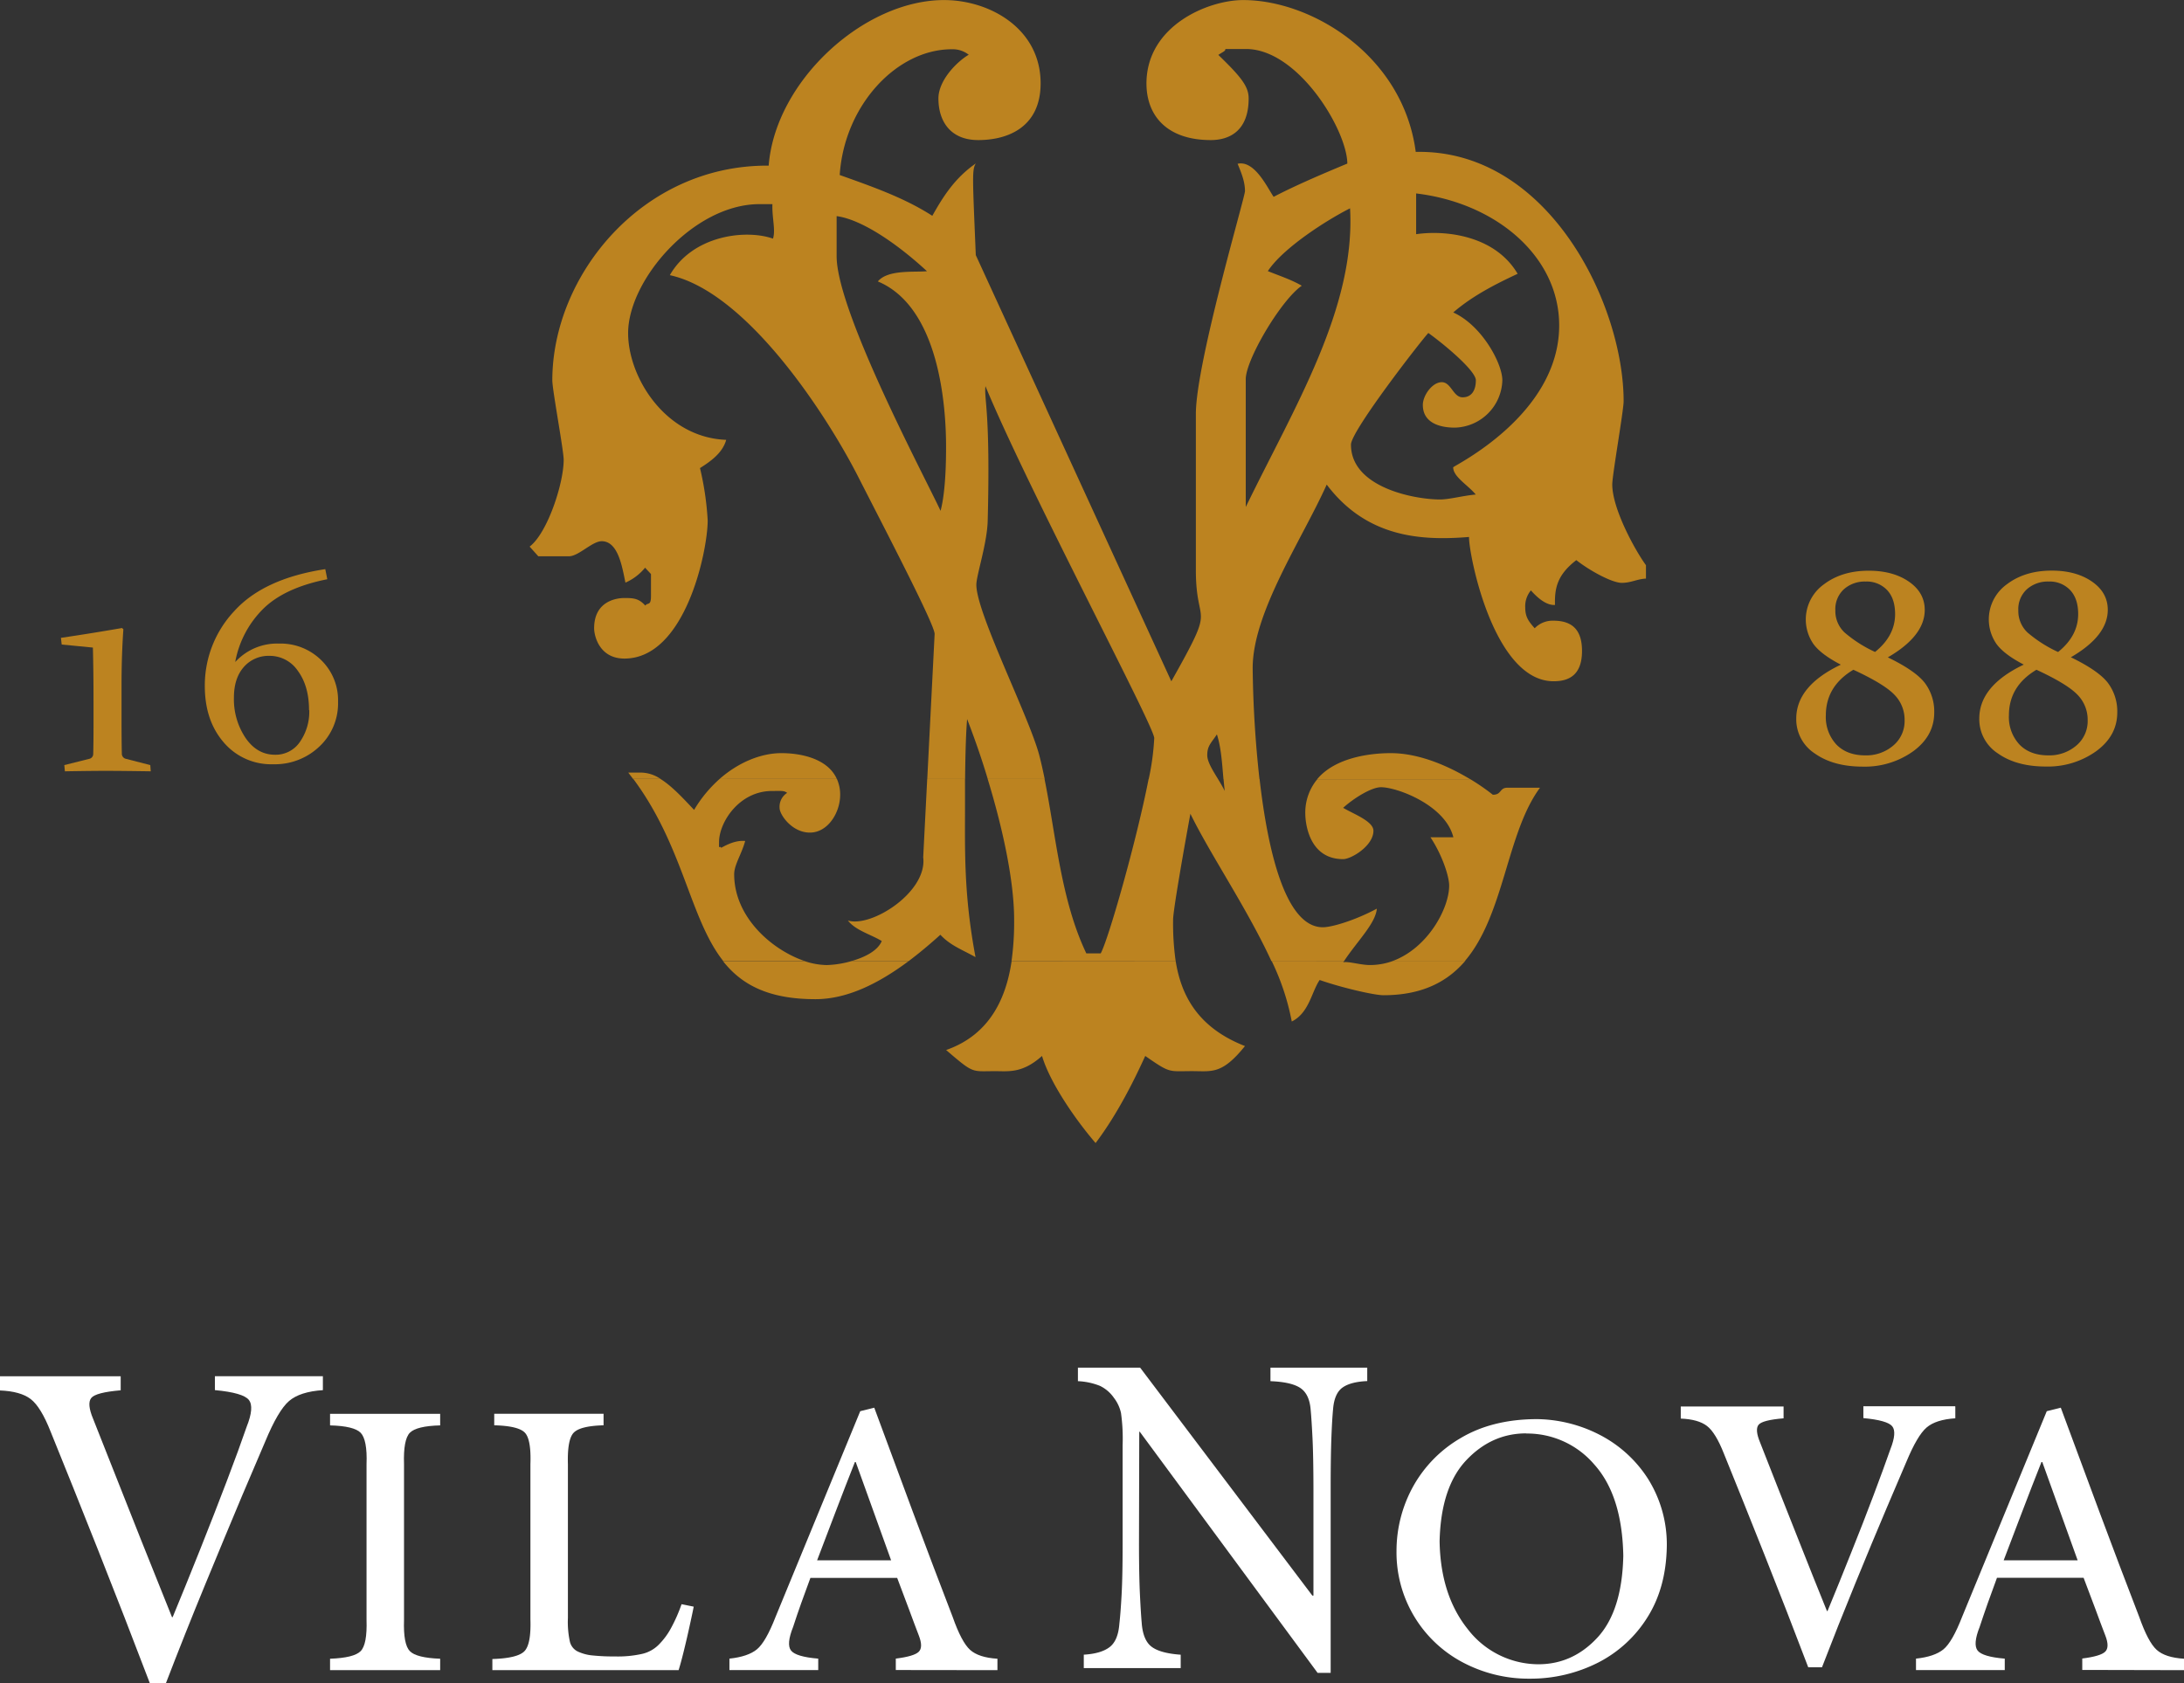
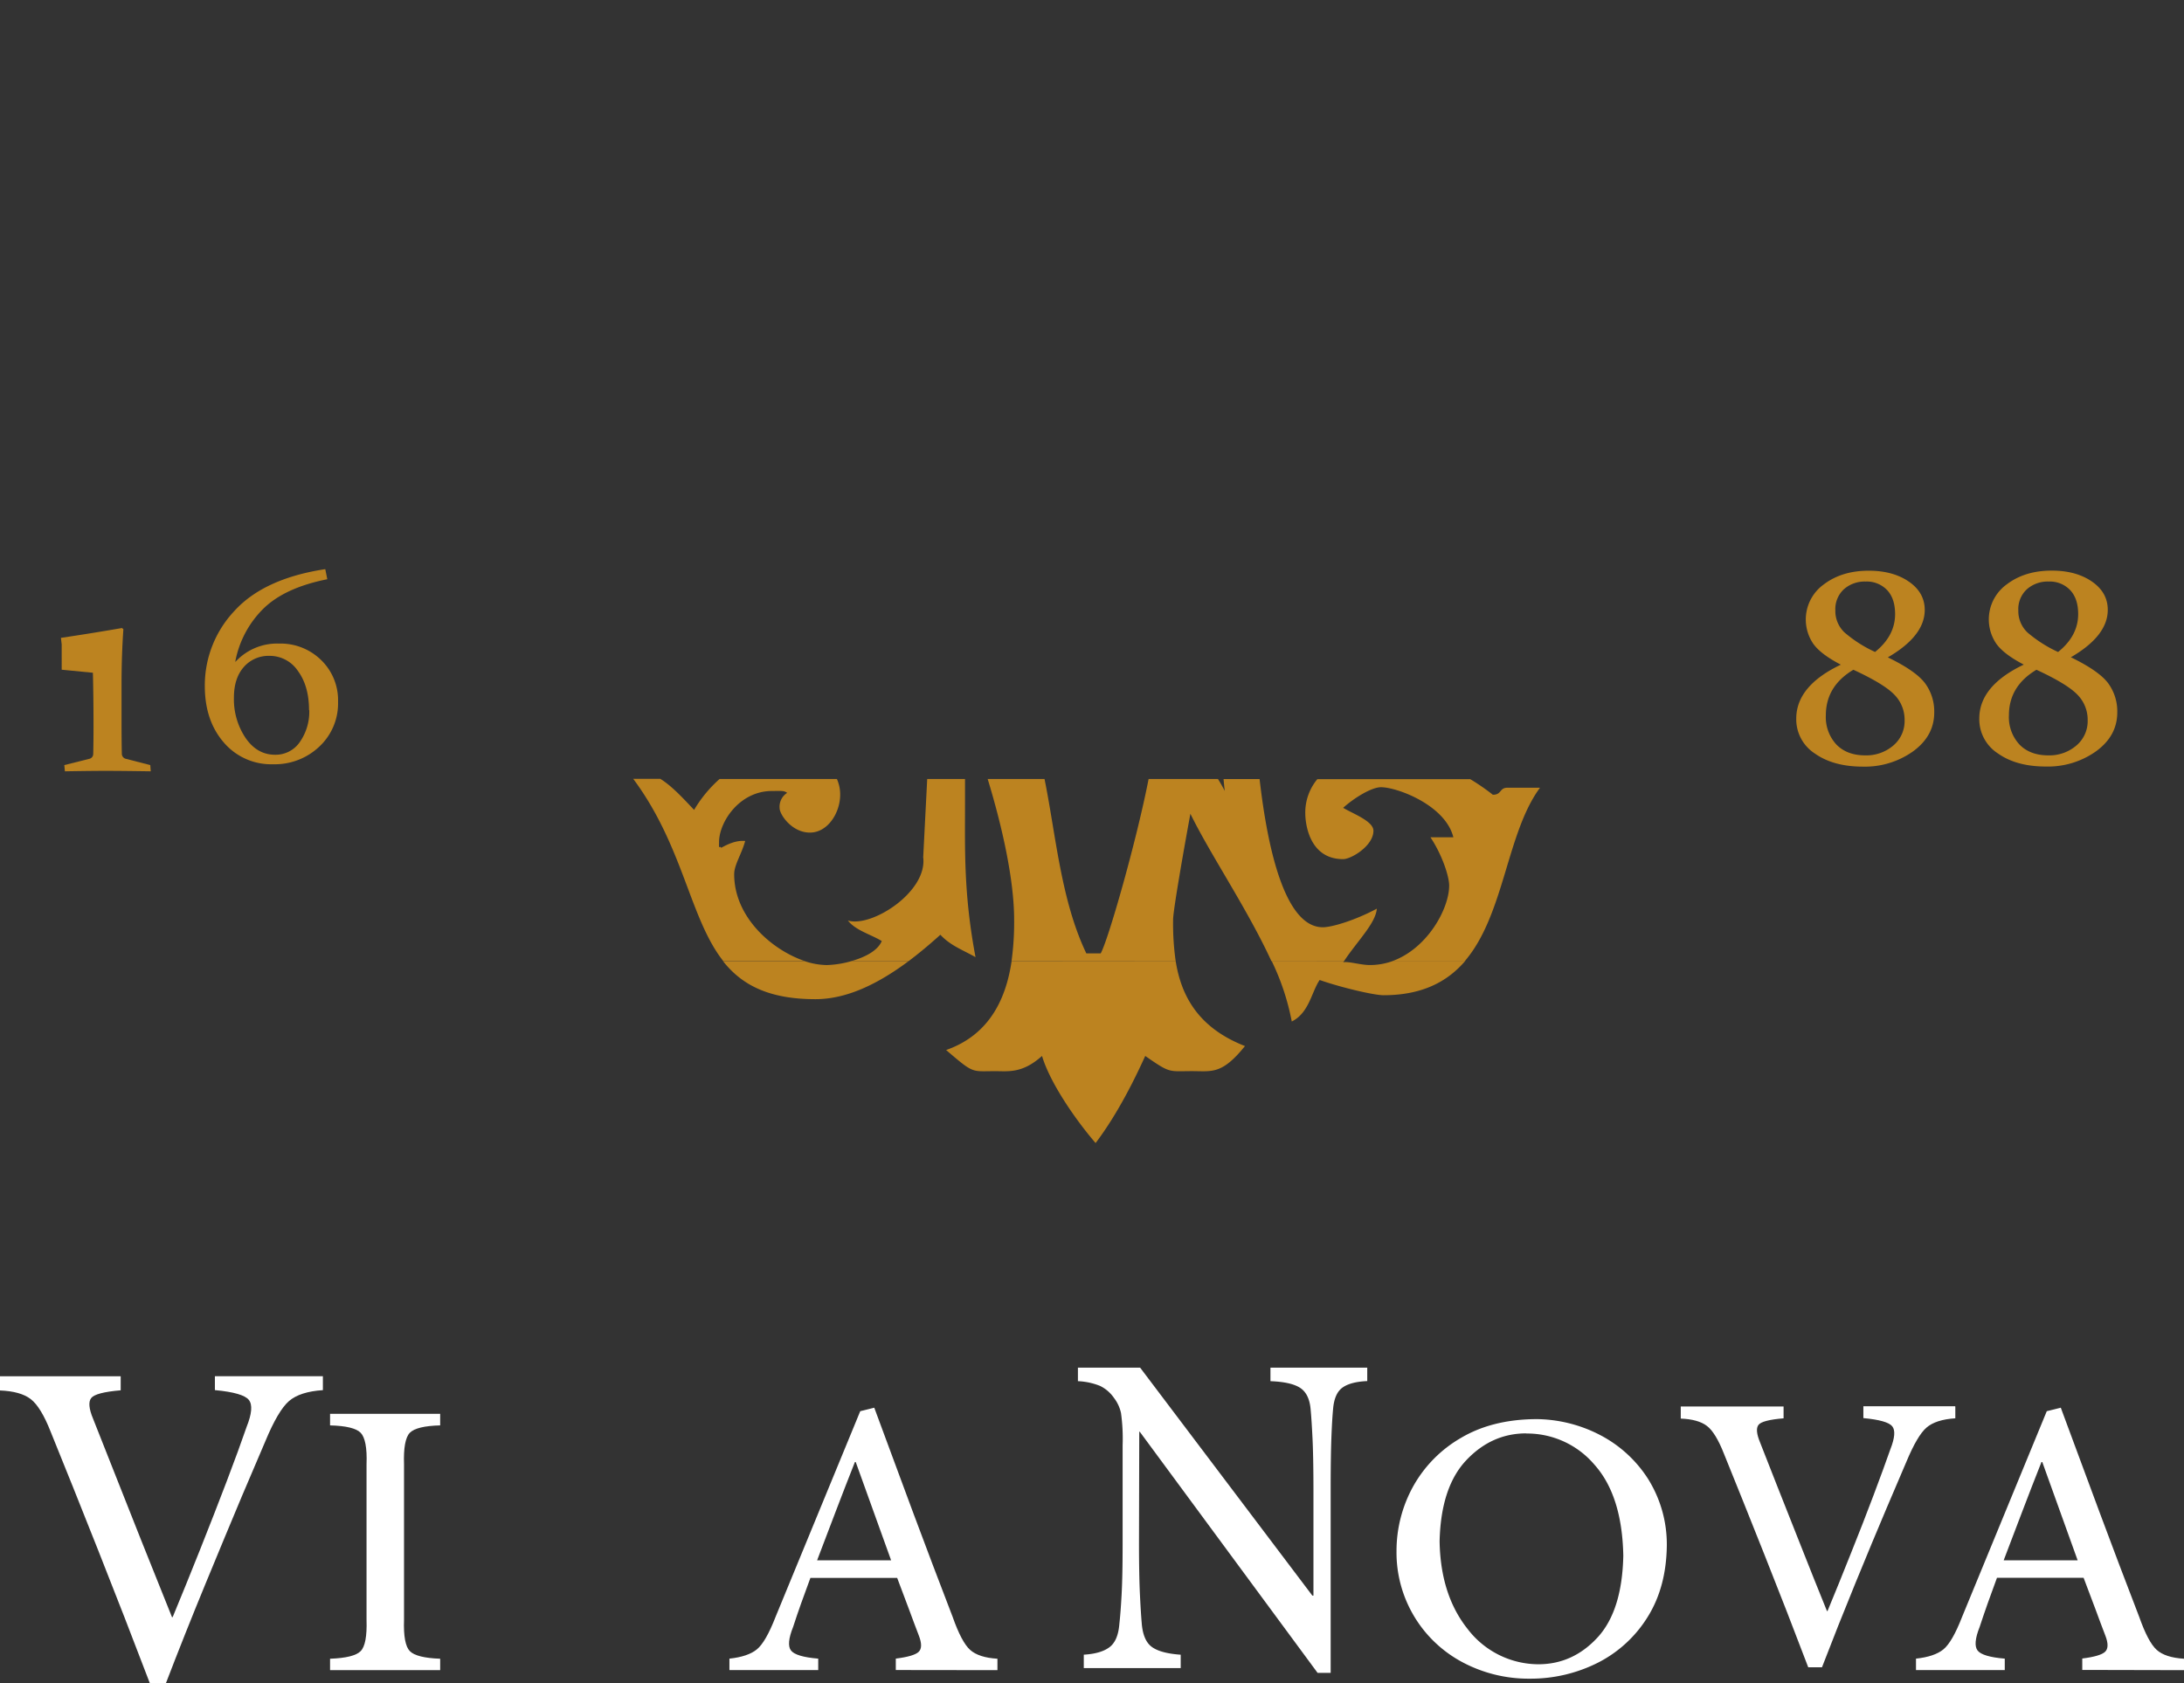
<svg xmlns="http://www.w3.org/2000/svg" id="Layer_1" data-name="Layer 1" viewBox="0 0 667 514.13">
  <rect x="0" y="0" width="667" height="514.13" fill="#333333" stroke="none" />
  <defs>
    <style>.cls-1,.cls-2{fill:#bc8320;}.cls-1,.cls-4{fill-rule:evenodd;}.cls-3,.cls-4{fill:#fff;}</style>
  </defs>
  <title>logo-vila-nova</title>
  <path class="cls-1" d="M409.57,334.53a22.44,22.44,0,0,0,6.93,1.26,30.76,30.76,0,0,0,7.65-1.24h17.39c-9.47,7.07-19,11.66-28.51,11.66-14.4,0-22.59-4.46-28.24-11.65l24.78,0Zm113.48,0c1.62,10.23,6.53,20.28,21.17,26-7.05,8.76-10.1,7.66-16.16,7.66-7.23,0-6.53.77-14.3-4.64-2.95,6.49-8.21,17.41-15.16,26.61-6.39-7.44-14-18.6-16.36-26.61-6,5.38-10.25,4.65-14.29,4.65-7.37,0-6.43.88-15-6.46,13.7-4.79,18.42-16.39,20-27.17Zm51.44,0q-.13.18-.27.39c1.81-.29,5.28.86,8.17.86a20.58,20.58,0,0,0,7.12-1.28l22,0c-5.41,6.33-13.12,10.5-25,10.5-2.89,0-12.9-2.34-19.48-4.65-2.45,3.55-3.22,10.07-8.52,12.68a74.28,74.28,0,0,0-6.15-18.52Z" transform="translate(-164 -40.98)" />
  <path class="cls-1" d="M365.72,278.94c3.52,2.19,6.95,5.95,10.26,9.45a39.49,39.49,0,0,1,7.79-9.45h35.82a11.57,11.57,0,0,1,1,4.82c0,5.49-3.76,11.56-9.25,11.56s-9.25-5.49-9.25-7.51a5,5,0,0,1,2.31-4.62c-1-.75-1.73-.58-4.62-.58-10,0-16.18,9.54-16.18,15.61,0,2.89-.17.75.67,1.74,2-1.1,4.53-2.32,7.31-2.08-1.08,4-3.36,7.27-3.36,10.16,0,13,11.32,23,21.39,26.47l-24.77,0c-10.24-13-12.11-35-27.45-55.61l8.37,0Zm93,0c0,3.64,0,6.6,0,7.71,0,13.73-.45,27.34,3.21,46.72-4.11-2.31-7.67-3.54-10.74-6.84-3.2,2.89-6.4,5.58-9.62,8H424.15c3.94-1.12,7.91-3.09,9.14-6.08-3.24-2-8-3.23-10.34-6.27,7.19,2.23,24.33-8.72,23-19.32l1.22-23.92Zm56.07,0c-3.69,18.94-12.32,49.17-14.63,53.28h-4.39C488,316,486.48,296.06,483,278.94H465.64c4.4,14.43,8.08,30.74,8.08,43a86.4,86.4,0,0,1-.79,12.61h50.12a81.59,81.59,0,0,1-.78-12.62c0-2.89,3.45-22.42,5.28-32.37,6.05,12.41,17.47,29.18,24.73,45l22.21,0c4-6.07,9.63-11.48,10-16-6.4,3.45-13.61,5.68-16.5,5.68-11.49,0-16.84-23.7-19.31-45.28h-11c.1,1.21.22,2.41.36,3.65-.58-1.2-1.32-2.44-2.06-3.66Zm98.13,0a66.61,66.61,0,0,1,7,4.82c2.89,0,1.88-2.31,4.77-2.14h9.63c-10.22,13.79-10.85,38.75-22.9,52.89h-22c10.62-3.95,17.16-16,17.16-23,0-2.89-2.2-9.48-5.72-14.76h7c-2.43-9.82-17.18-15.29-22.1-15.29-2.89,0-8.26,3.3-11.56,6.3,3.21,1.89,9.25,4.1,9.25,7,0,4.62-6.79,8.67-9.25,8.67-10.69,0-11.56-11.56-11.56-13.87A15.94,15.94,0,0,1,566.32,279l46.61,0Z" transform="translate(-164 -40.98)" />
-   <path class="cls-1" d="M357.35,278.94c-.48-.67-1-1.31-1.48-1.95h3.85a10.79,10.79,0,0,1,6,1.93l-8.37,0Zm26.41,0c5.94-5.22,12.84-7.89,18.86-7.89,6.36,0,14.24,1.82,16.95,7.88Zm63.43,0,2.25-44.31c0-2.89-15.25-32.11-23.49-48.29-9.54-18.64-33.85-56.2-57.38-61.3,7-12.23,23.25-14.08,31.5-11.16.86-2.58-.33-6.41-.17-10.54h-4.07c-20.08.08-40,23.2-40,39.39,0,13.58,11.43,31.93,29.95,32.61-1.08,4-4.78,6.59-8,8.63a89.81,89.81,0,0,1,2.35,16c0,9.25-6.79,42.19-25.43,42.19-7.66,0-9.25-6.94-9.25-9.25,0-8.38,6.94-9.25,9.25-9.25,2.89,0,4.45.17,6.36,2.31.75-1,1.73.14,1.75-2.75v-6.88l-1.8-1.94a16,16,0,0,1-6,4.56c-1-4.75-2.19-12.65-7.25-12.65-2.89,0-7.08,4.62-10,4.6H328.4l-2.65-2.95c5.44-4.14,10.4-19.27,10.4-26.5,0-2.89-3.47-21.39-3.47-24.28,0-32.08,27.46-65.89,66.08-65.6,2-25.78,29-50.58,53.57-50.58,13.87,0,29.48,8.67,29.48,25.43,0,13.29-9.83,17.34-19.07,17.34-8.38,0-12.14-5.64-12.14-12.72,0-5.35,5.32-11,9.25-13.35a7.9,7.9,0,0,0-5.2-1.67c-16.76,0-32.8,17.09-34.2,38.41,9,3.24,19.47,6.76,28.28,12.47,3.11-5.52,6.71-11.45,13.28-16-1.18,2-1,3.83,0,28l59.72,130.19c14.07-25,7.49-15.61,7.49-34V167.42c0-15.46,15-66.18,15-68.06,0-2.89-1.09-5.52-2.25-8.35,5.18-1.18,9.07,7.28,11,10.1,6.55-3.42,14.67-6.9,22.51-10.16-.09-10.23-15-34.94-30.87-35h-6.4c.19.65-1.14,1.06-2.12,1.81,7.06,6.82,9.25,9.68,9.25,13.29,0,10.11-6.07,12.72-11.56,12.72-13.15,0-19.65-7.22-19.65-17.34C514.2,48.78,533,41,543.68,41c21,0,48.84,17,52.69,46.38,40.51-.86,63.49,46.53,63.49,76.16,0,2.89-3.47,22.54-3.47,25.43,0,7.37,6.82,19.88,10.29,24.67v4.09c-2.77.14-4.51,1.3-7.4,1.3s-9.59-3.58-13.87-6.94c-5.87,4.51-6.65,8.63-6.51,13.69-2.73.18-5.45-2.3-7.36-4.44a7.55,7.55,0,0,0-1.73,5.2c0,2.89,1,4.22,2.89,6.36a7.6,7.6,0,0,1,5.78-2.31c6.65,0,8.67,3.9,8.67,9.25,0,7.37-4,9.25-8.67,9.25-18.5,0-26-39.3-25.83-44.08-14.3,1.17-31.13.36-43.47-16-7.49,16.72-22.61,39-22.61,56.07a339,339,0,0,0,2.08,33.91h-11c-.44-5-.7-9.58-2-13.67-1.74,2.63-2.95,3.46-2.95,6.35,0,2,1.65,4.61,3.29,7.3l-21.17,0a76.7,76.7,0,0,0,1.69-12.52c0-3.61-38.48-75.93-51.55-107.5-.47,4,1.55,7.49.69,41-.14,6.94-3.47,16.78-3.47,19.67,0,8.67,16.2,40.46,19.24,52.16.6,2.32,1.13,4.72,1.63,7.17H465.66c-2-6.7-4.24-13-6.3-18.3-.4,4.69-.56,12.39-.62,18.29l-11.55,0Zm119.13,0c5.47-6.5,15.93-7.89,22.43-7.89,9.09,0,18.18,4.31,24.18,7.92l-46.61,0ZM419.49,107c7.65,1,18.48,8.39,27.61,16.83-3.86.38-11.93-.58-15,3.12,18.74,7.85,20.83,38,20.83,50.43,0,2.89,0,13.41-1.68,19.65-4.49-9.75-31.85-61-31.74-77.88V107Zm156.82-2.38c1.74,30.53-17.1,60.86-31.85,91.24V157c-.23-5.78,10.7-24.31,17.11-28.74-3.21-1.85-6.54-2.93-10.37-4.46,4.7-7.15,18.19-15.71,25.11-19.18Zm20.15-4.55c24.43,2.89,43.72,19.22,43.72,40.32,0,27.46-32.37,42.92-32.37,43.35,0,2.89,4.45,5.37,6.89,8.31-4,.36-8.05,1.51-10.94,1.51-7.66,0-27.17-3.61-27.17-16.76,0-4.19,21.53-31.88,23.63-34.1,5,3.58,14.51,11.56,14.51,14.45s-1.16,5.2-4.05,5.2-3.47-4.62-6.36-4.62-5.78,4.05-5.78,6.94c0,6.94,8.24,6.94,9.83,6.94a14.88,14.88,0,0,0,14.45-14.45c0-5.2-6.29-16.81-15-20.73,6-5.16,13-8.69,19.67-11.81-6.88-11.68-21.89-13.42-31-12.1V100.1Z" transform="translate(-164 -40.98)" />
-   <path class="cls-2" d="M182.84,237.83l-.23-2q9.34-1.38,18.65-3l.42.37q-.56,8.11-.56,16.74v11.31q0,6.12.09,9.88a1.61,1.61,0,0,0,1.3,1.67l7.39,1.9.14,1.9q-8.59-.13-13.13-.14t-13.09.14l-.18-1.9,7.57-1.9a1.51,1.51,0,0,0,1.26-1.48q.09-3.75.09-8.34v-7.69q0-9.31-.19-16.49l-9.53-.93Z" transform="translate(-164 -40.98)" />
+   <path class="cls-2" d="M182.84,237.83l-.23-2q9.34-1.38,18.65-3l.42.37q-.56,8.11-.56,16.74v11.31q0,6.12.09,9.88a1.61,1.61,0,0,0,1.3,1.67l7.39,1.9.14,1.9q-8.59-.13-13.13-.14t-13.09.14l-.18-1.9,7.57-1.9a1.51,1.51,0,0,0,1.26-1.48q.09-3.75.09-8.34q0-9.31-.19-16.49l-9.53-.93Z" transform="translate(-164 -40.98)" />
  <path class="cls-1" d="M263.93,217.93q-13.11,2.61-19.64,9.13a30.61,30.61,0,0,0-8.44,16.06l.08,0a17.3,17.3,0,0,1,13.32-5.54,17.66,17.66,0,0,1,12.79,5,17.06,17.06,0,0,1,5.2,12.8,18,18,0,0,1-5.69,13.64,19.69,19.69,0,0,1-14.13,5.42,19,19,0,0,1-15.1-6.68q-5.77-6.68-5.77-17.22a33.16,33.16,0,0,1,9-22.89q9-9.94,27.79-12.81l.6,3Zm-5.55,40q0-7.36-3.4-12a10.37,10.37,0,0,0-8.69-4.6,10,10,0,0,0-7.85,3.43q-3,3.43-3,9.32A21.16,21.16,0,0,0,239,266.41q3.53,5.13,9,5.13a8.94,8.94,0,0,0,7.6-3.93,16.17,16.17,0,0,0,2.85-9.71Z" transform="translate(-164 -40.98)" />
  <path class="cls-1" d="M726.15,244q-6.17-3.21-8.42-6.43A13.2,13.2,0,0,1,721,219.5q5.52-4.19,13.73-4.18,7.41,0,12.25,3.34t4.84,8.65q0,7.94-11.27,14.48,8.57,4.16,11.37,7.91a14.49,14.49,0,0,1,2.8,8.93q0,7.15-6.43,11.85a25.35,25.35,0,0,1-15.36,4.69q-9,0-14.66-4a12.43,12.43,0,0,1-5.69-10.65q0-10,13.58-16.48Zm3.86,1.59q-8.38,5-8.39,13.89a12.3,12.3,0,0,0,3.21,8.93q3.21,3.31,8.81,3.32a12.65,12.65,0,0,0,8.57-3,9.75,9.75,0,0,0,3.46-7.74,10.88,10.88,0,0,0-3.15-7.82q-3.15-3.27-12.51-7.6Zm6.64-5.45q6.12-4.93,6.12-11.57,0-4.75-2.46-7.35a8.55,8.55,0,0,0-6.51-2.59,9.57,9.57,0,0,0-6.68,2.36,8.25,8.25,0,0,0-2.6,6.43,9,9,0,0,0,2.81,6.77,39.52,39.52,0,0,0,9.32,5.95Z" transform="translate(-164 -40.98)" />
  <path class="cls-1" d="M782.06,244q-6.16-3.21-8.42-6.43a13.2,13.2,0,0,1,3.26-18.1q5.52-4.19,13.73-4.18,7.41,0,12.25,3.34t4.84,8.65q0,7.94-11.27,14.48,8.56,4.16,11.37,7.91a14.49,14.49,0,0,1,2.8,8.93q0,7.15-6.43,11.85a25.35,25.35,0,0,1-15.36,4.69q-9,0-14.66-4a12.43,12.43,0,0,1-5.69-10.65q0-10,13.58-16.48Zm3.86,1.59q-8.38,5-8.39,13.89a12.3,12.3,0,0,0,3.21,8.93q3.21,3.31,8.81,3.32a12.65,12.65,0,0,0,8.57-3,9.75,9.75,0,0,0,3.46-7.74,10.88,10.88,0,0,0-3.15-7.82q-3.15-3.27-12.51-7.6Zm6.64-5.45q6.12-4.93,6.12-11.57,0-4.75-2.47-7.35a8.55,8.55,0,0,0-6.51-2.59A9.57,9.57,0,0,0,783,221a8.25,8.25,0,0,0-2.6,6.43,9,9,0,0,0,2.81,6.77,39.84,39.84,0,0,0,9.33,5.95Z" transform="translate(-164 -40.98)" />
  <path class="cls-3" d="M262.63,461.38h-33v4.25q8.64.81,10.37,3t-.67,8.2q-2.31,6.72-6.08,16.63t-8.12,20.83q-4.35,10.92-8.4,20.7h-.2q-4.68-11.6-9.44-23.56t-8.65-21.85q-3.89-9.89-6-15.17-1.94-4.64-.58-6.36c.9-1.14,3.9-1.93,9-2.36V461.4H164v4.34q6.28.25,9.39,2.64c2.07,1.6,4.12,4.95,6.12,10.06Q185.84,494,194,514.6t15.74,40.51h4.95q5.76-15,12-30.15t11.22-27q5-11.82,7.13-16.72,3.9-9.4,7.23-12.27t10.34-3.33v-4.27Z" transform="translate(-164 -40.98)" />
  <path class="cls-3" d="M298.43,551.18v-3.49c-4.82-.18-7.91-.94-9.26-2.32s-1.95-4.56-1.78-9.55V488.27c-.17-5,.43-8.24,1.78-9.61s4.44-2.13,9.26-2.25v-3.53H264.8v3.53c4.87.12,8,.88,9.34,2.25s2,4.58,1.8,9.61v47.55q.24,7.48-1.8,9.55c-1.36,1.38-4.47,2.14-9.34,2.32v3.49Z" transform="translate(-164 -40.98)" />
-   <path class="cls-3" d="M372.14,531.06a48.25,48.25,0,0,1-3.24,7.33,21.52,21.52,0,0,1-3.44,4.72,10.41,10.41,0,0,1-5.45,3.12,33.89,33.89,0,0,1-8.23.76,61.35,61.35,0,0,1-6.65-.29,13.45,13.45,0,0,1-4.81-1.28,4.51,4.51,0,0,1-2.3-3.06,28.3,28.3,0,0,1-.58-7.09v-47q-.22-7.62,1.8-9.66t9.09-2.23v-3.53H314.94v3.53c4.94.12,8.05.88,9.36,2.26s1.87,4.59,1.69,9.63v47.39q.25,7.62-1.85,9.75t-9.77,2.37v3.39h56.88q.64-2,1.56-5.73t1.77-7.61c.56-2.56,1-4.58,1.28-6.05l-3.72-.75Z" transform="translate(-164 -40.98)" />
  <path class="cls-4" d="M468.62,551.18v-3.49q-5.73-.35-8.35-2.71c-1.74-1.57-3.52-4.93-5.32-10.05q-6.1-15.84-12.07-31.85T431,471l-4.28,1.07-25.86,62.83q-3,7.71-5.71,9.93t-8.38,2.83v3.49h27.12v-3.49c-4.56-.38-7.32-1.21-8.31-2.48s-.77-3.68.65-7.23q1.15-3.56,2.45-7.21T411.5,523H438q2,5.21,3.63,9.65c1.11,3,2.09,5.65,3,8s.89,4-.05,4.92-3.29,1.62-7,2.08v3.49Zm-32.48-33.56H413.55l5.68-14.92q2.89-7.59,5.86-15.1h.25l10.8,30Z" transform="translate(-164 -40.98)" />
  <path class="cls-4" d="M632.68,474.5q-13.15.17-22.58,5.78A39,39,0,0,0,595.61,495a40.71,40.71,0,0,0-5.11,19.85,37.93,37.93,0,0,0,20,33.83,42.91,42.91,0,0,0,20.6,5.1,45.56,45.56,0,0,0,21.05-4.95,38.2,38.2,0,0,0,15.11-14q5.64-9.09,5.79-21.73a37.71,37.71,0,0,0-5.75-20.38,38.35,38.35,0,0,0-14.71-13.41,42.9,42.9,0,0,0-19.88-4.82h-.08Zm-2.5,4.39a27,27,0,0,1,20.75,9.5q8.48,9.47,8.83,27.84-.36,16.85-7.9,25t-18.05,8.15a27.29,27.29,0,0,1-21.57-10.75q-8.32-10.42-8.58-26.83.39-16.53,8.14-24.74t18.3-8.21Z" transform="translate(-164 -40.98)" />
  <path class="cls-3" d="M761.08,470.57h-28v3.61c4.9.46,7.84,1.29,8.82,2.51s.79,3.54-.57,7q-2,5.71-5.17,14.13t-6.9,17.71q-3.69,9.29-7.13,17.59h-.17q-4-9.86-8-20t-7.35-18.57q-3.31-8.4-5.06-12.89c-1.1-2.63-1.26-4.43-.5-5.41s3.32-1.64,7.66-2v-3.61h-31.4v3.69q5.34.21,8,2.25t5.21,8.54q5.37,13.24,12.33,30.74t13.39,34.44h4.2q4.9-12.74,10.18-25.64t9.54-22.94q4.26-10,6.06-14.21c2.22-5.33,4.26-8.81,6.15-10.44s4.81-2.57,8.79-2.83v-3.6Z" transform="translate(-164 -40.98)" />
  <path class="cls-4" d="M831,551.18v-3.49q-5.73-.35-8.34-2.71c-1.75-1.57-3.52-4.93-5.33-10.05q-6.11-15.84-12.07-31.85T793.37,471l-4.28,1.07-25.86,62.83q-3,7.71-5.71,9.93t-8.37,2.83v3.49h27.11v-3.49c-4.56-.38-7.32-1.21-8.3-2.48s-.77-3.68.64-7.23q1.17-3.56,2.46-7.21t2.82-7.77h26.46q2,5.21,3.64,9.65c1.1,3,2.09,5.65,3,8s.89,4-.05,4.92-3.29,1.62-7,2.08v3.49Zm-32.49-33.56H775.93l5.68-14.92q2.89-7.59,5.86-15.1h.25l10.79,30Z" transform="translate(-164 -40.98)" />
  <path class="cls-3" d="M581.54,458.77H552v4.13q6.53.25,9.25,2.17t3.05,6.82q.27,2.91.54,8.38t.29,15.19v32.95h-.33l-52.6-69.64h-19v4.13a20.47,20.47,0,0,1,6.72,1.43A11,11,0,0,1,504.2,468a11.65,11.65,0,0,1,2.16,4.64,56.36,56.36,0,0,1,.49,9.85v30.34q0,9.64-.31,15.3t-.68,8.86c-.26,3.45-1.25,5.83-3,7.16s-4.34,2.09-7.87,2.3v4.1h29.6v-4.09c-4.18-.29-7.16-1.11-8.92-2.46s-2.76-3.82-3-7.39c-.18-2-.35-4.79-.53-8.52s-.28-8.81-.29-15.25l.08-34.49h.16L566.39,552h4V495.46c0-6.47.08-11.54.22-15.25s.31-6.63.52-8.8c.26-3.16,1.21-5.35,2.86-6.54s4.16-1.85,7.57-2v-4.13Z" transform="translate(-164 -40.98)" />
</svg>